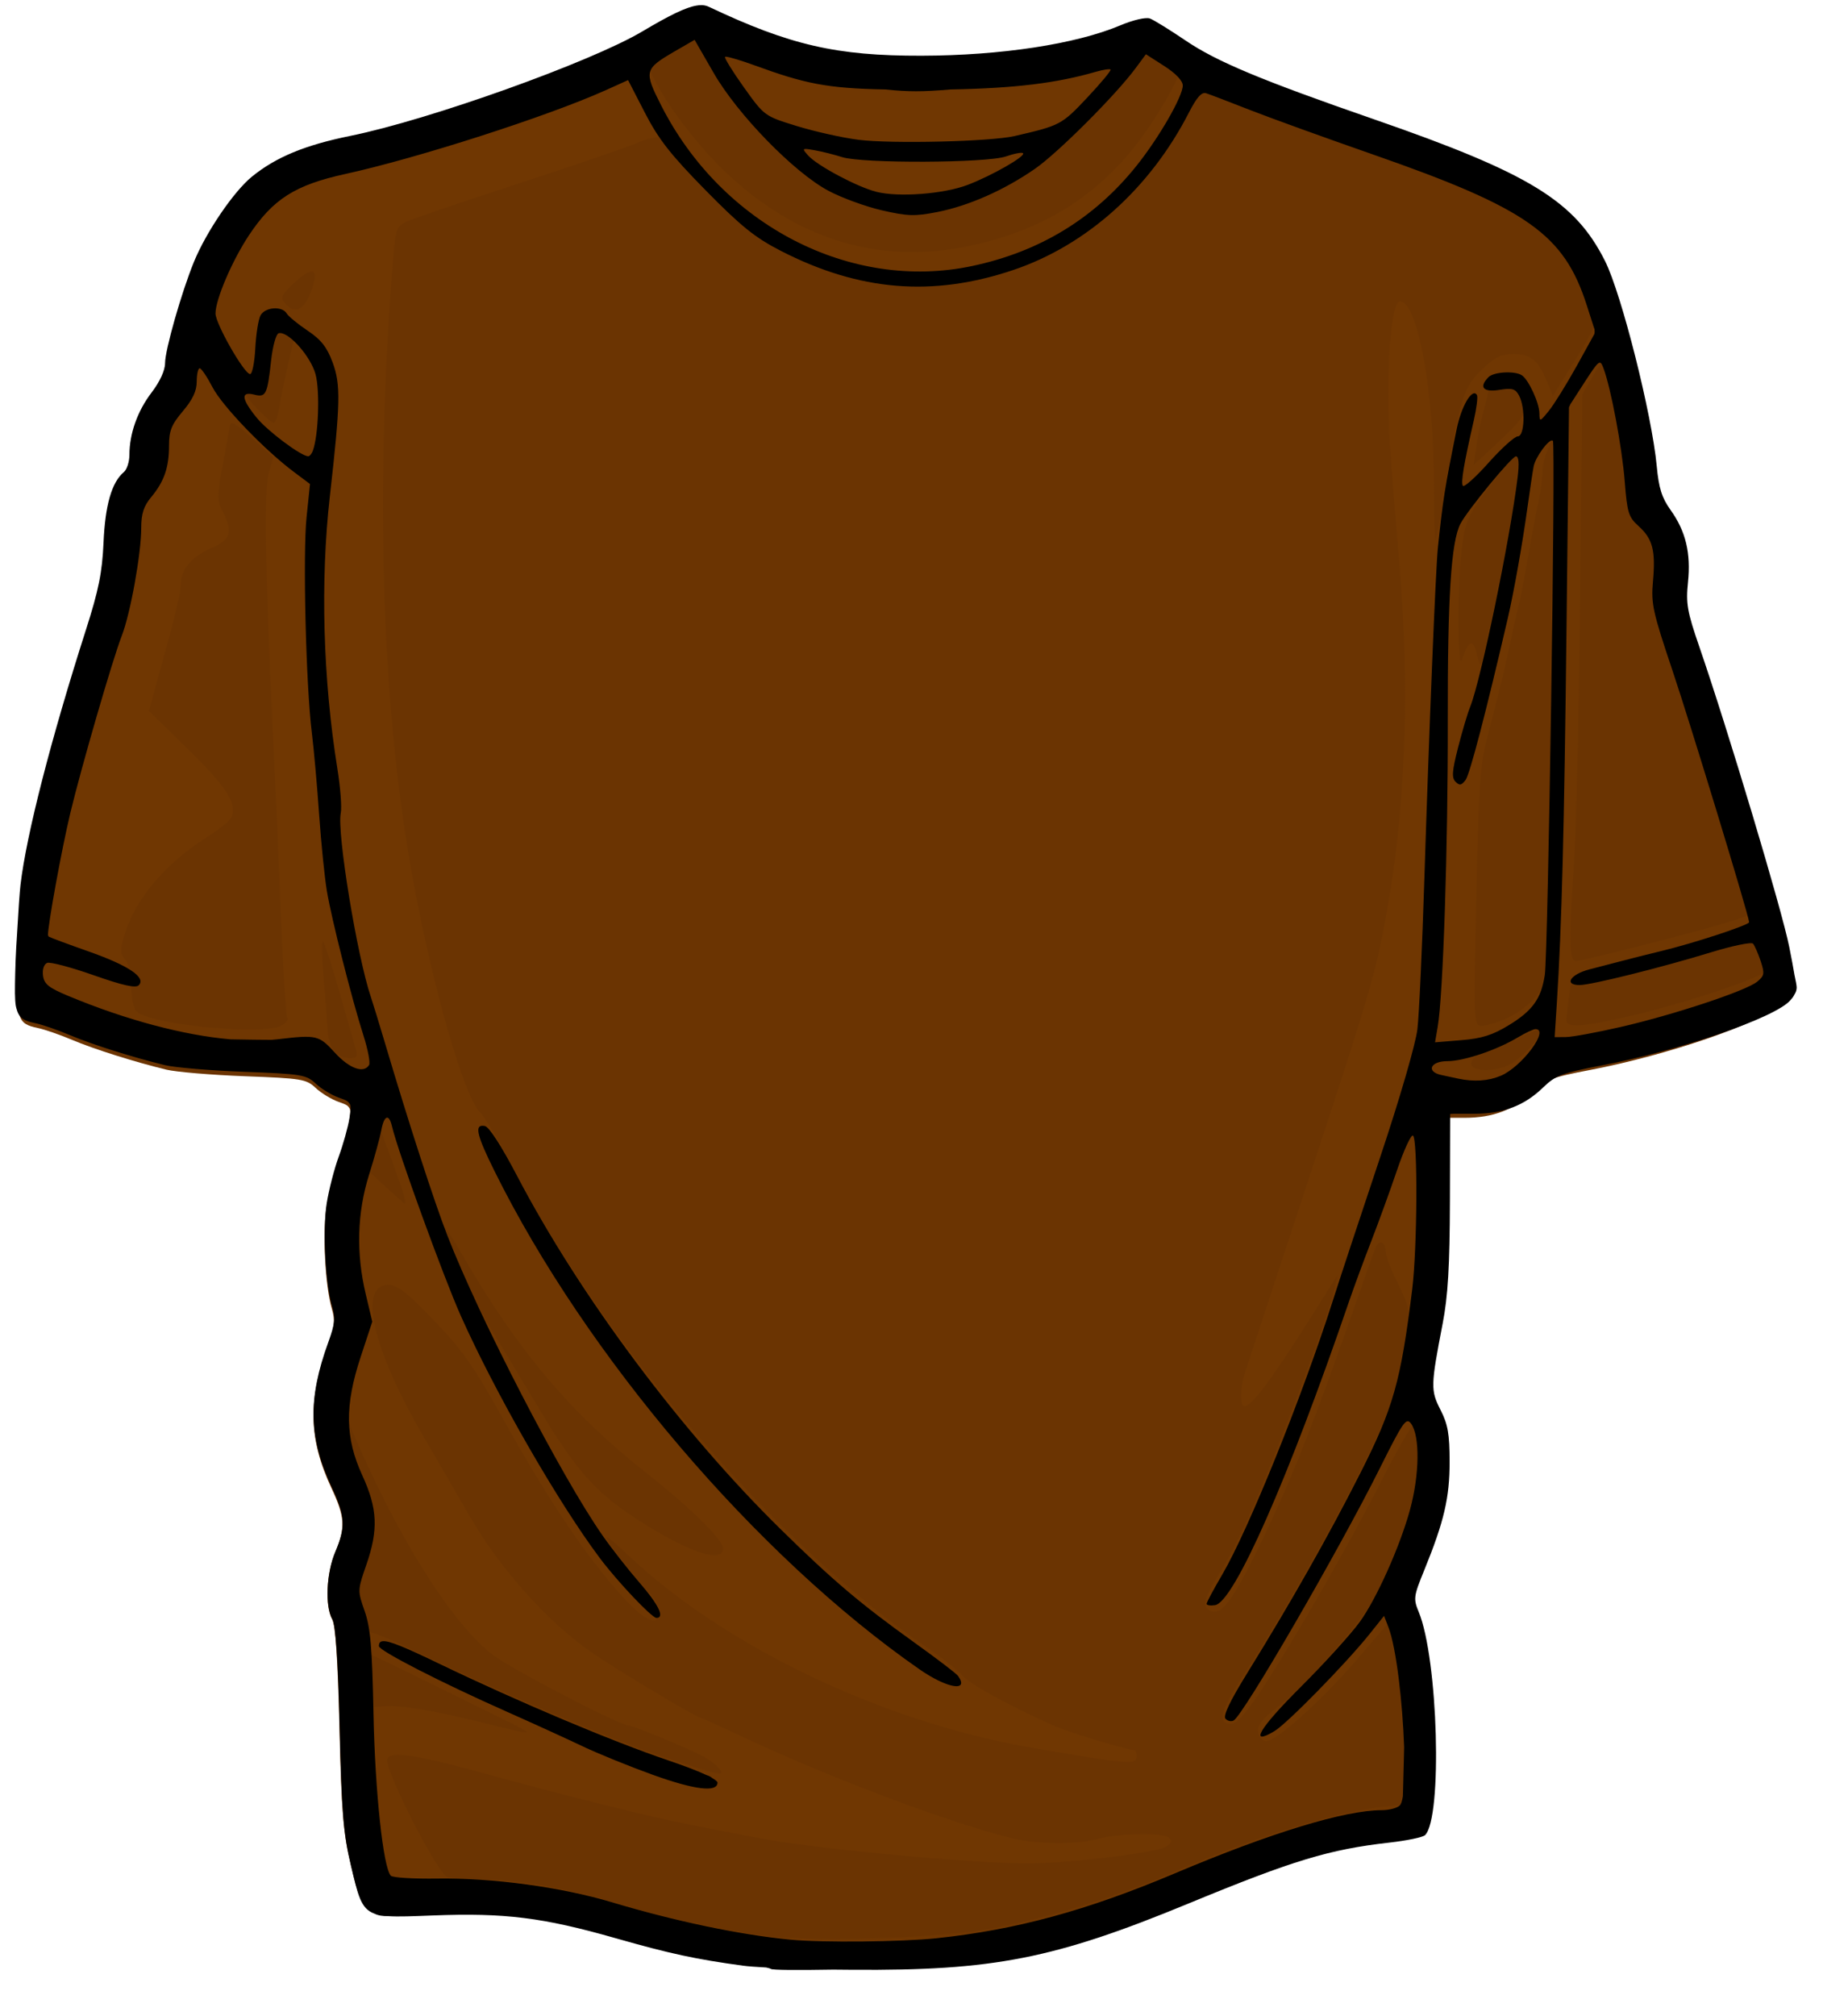
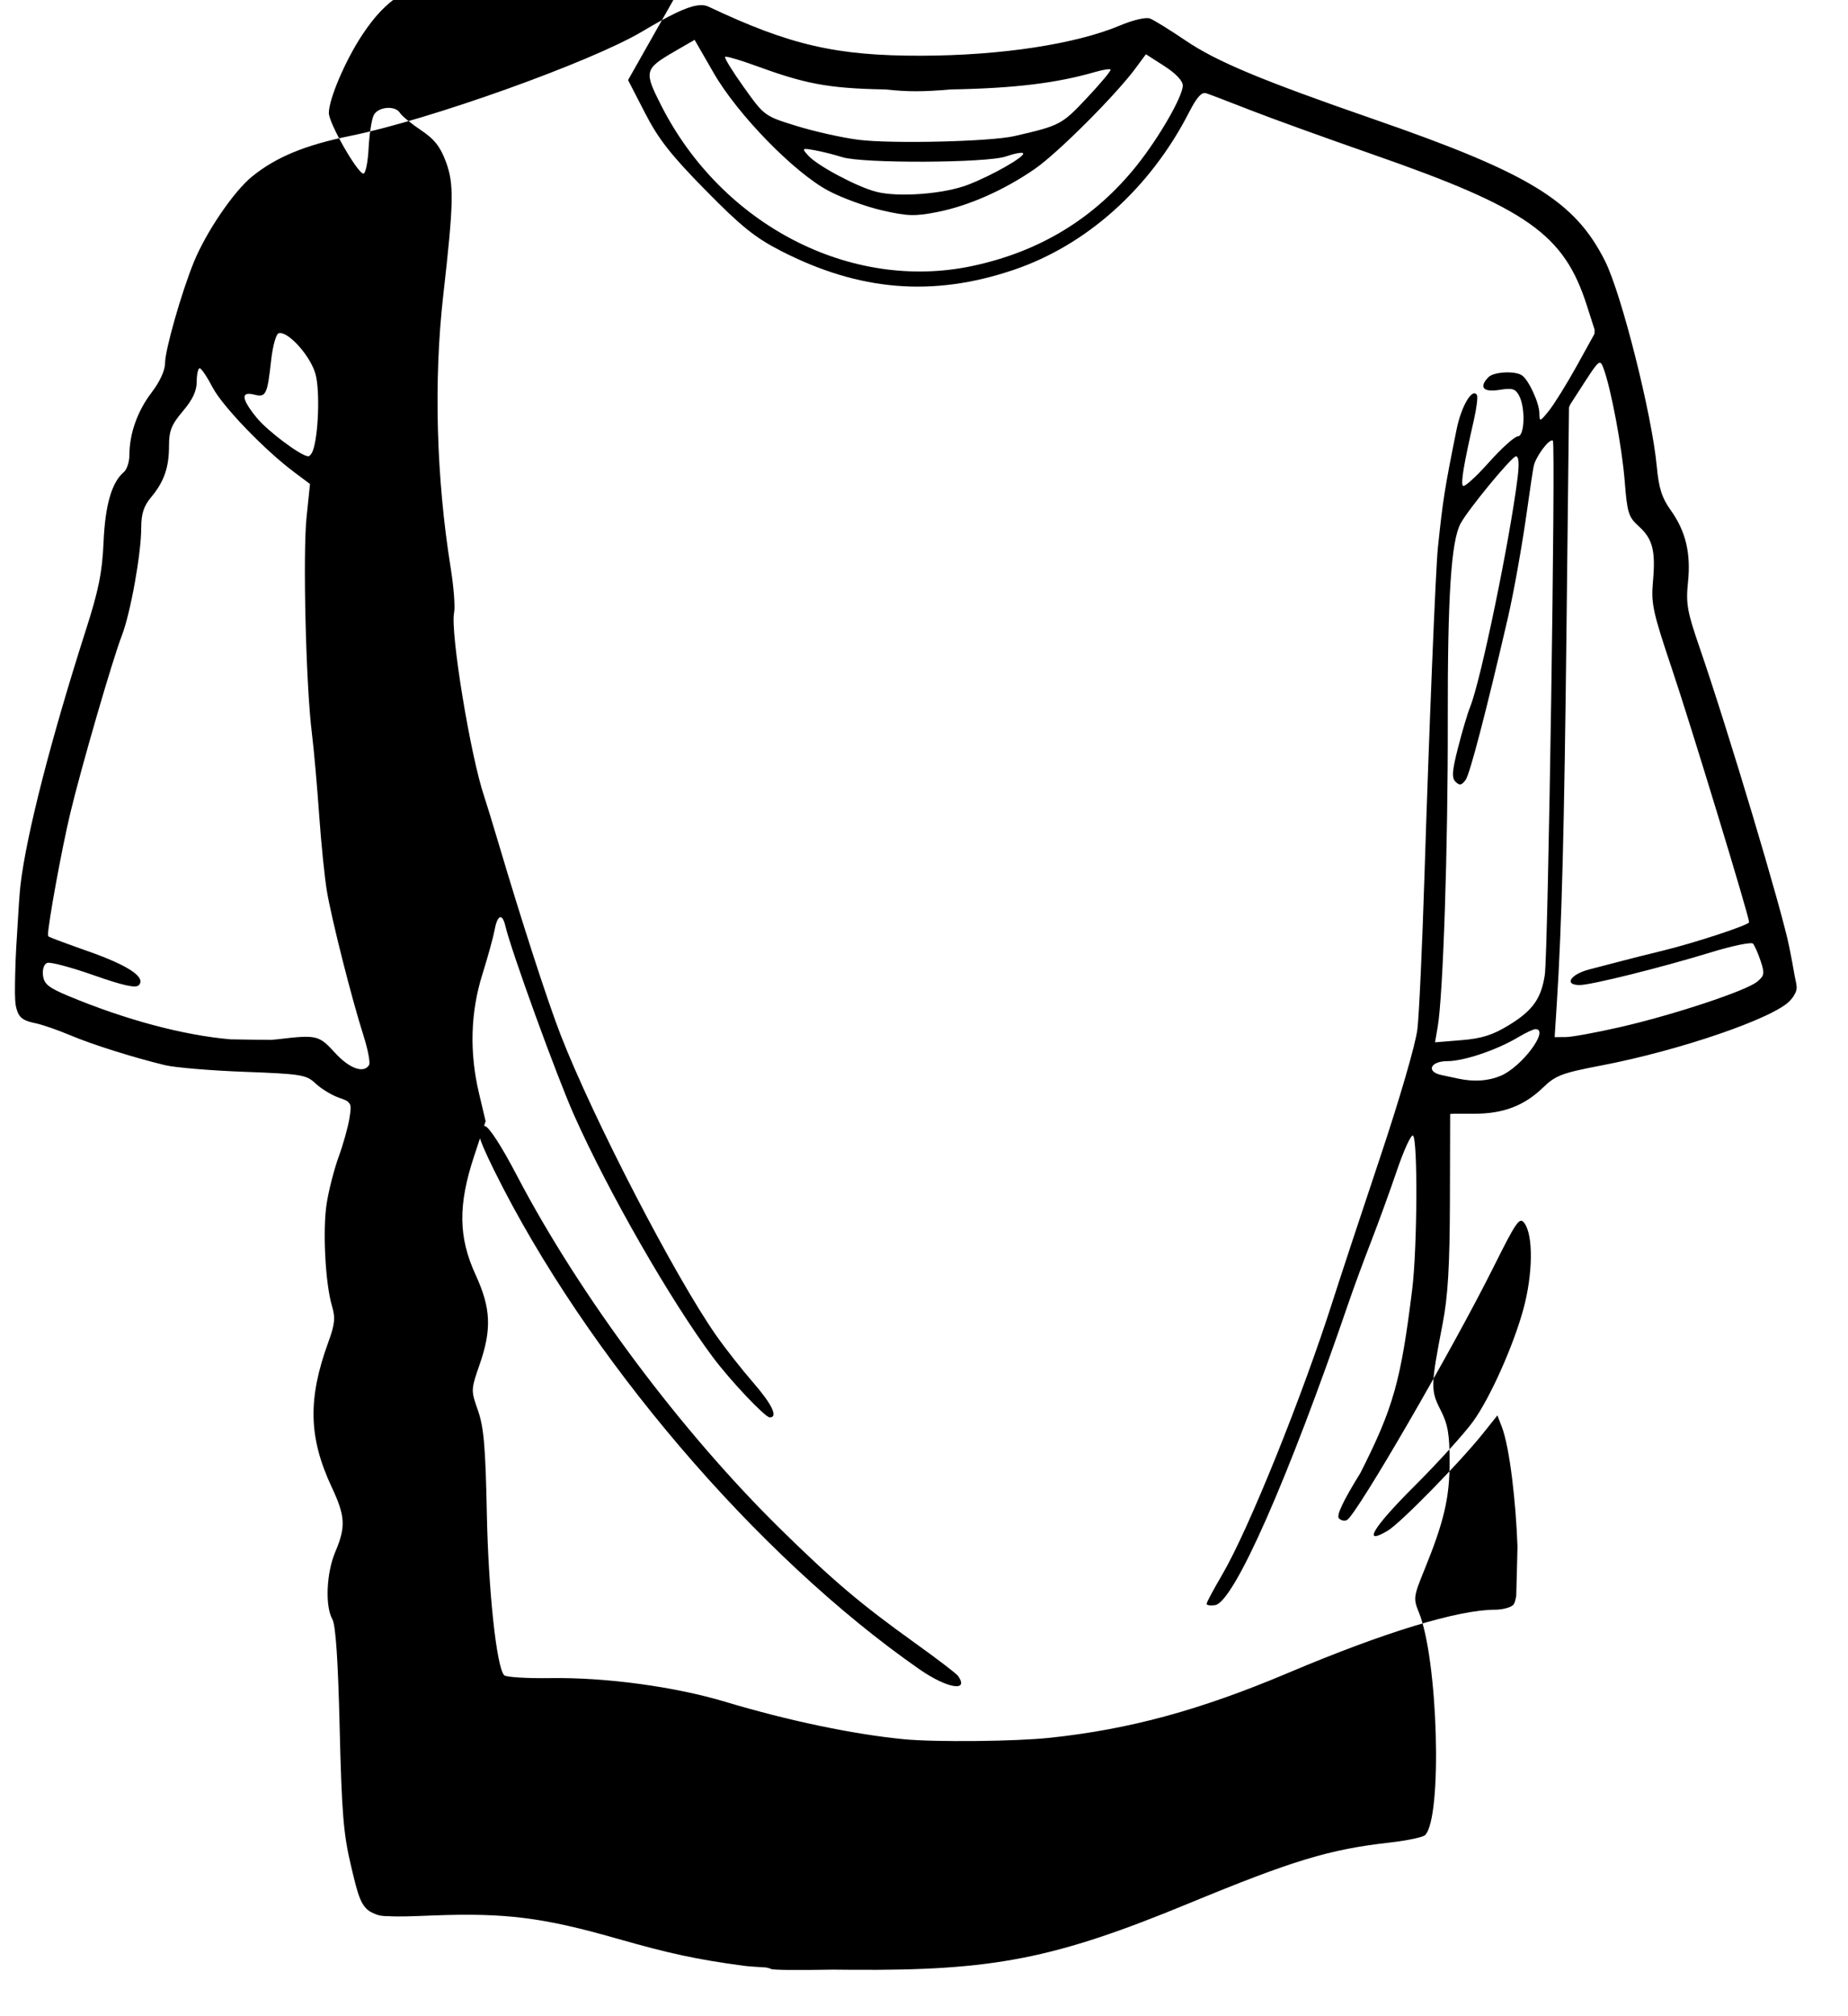
<svg xmlns="http://www.w3.org/2000/svg" width="729.656" height="795.545">
  <title>Red T-shirt</title>
  <g>
    <title>Layer 1</title>
-     <path d="m275.919,7.035c-0.323,-0.016 -0.655,0.008 -1.017,0.03c-0.02,-0 -0.039,0 -0.059,0c-0.274,-0.001 -0.586,0.058 -0.929,0.121c-0.029,0.007 -0.078,-0.008 -0.117,0c-4.253,0.682 -10.607,3.777 -21.331,10.157c-20.167,11.993 -83.416,34.627 -114.2,40.869c-17.782,3.607 -29.181,8.324 -38.575,15.961c-7.166,5.826 -17.987,21.746 -22.768,33.493c-4.898,12.054 -11.262,34.424 -11.262,39.57c0,2.847 -2.033,7.243 -5.289,11.517c-5.514,7.23 -8.652,16.067 -8.661,24.394c-0.01,2.698 -0.987,5.733 -2.19,6.74c-4.731,3.976 -7.302,12.881 -7.948,27.539c-0.508,11.782 -1.926,18.725 -6.843,34.068c-13.803,43.118 -23.374,80.461 -25.661,100.056c-0.323,2.789 -0.841,10.093 -1.281,18.198c-0.02,0.357 -0.049,0.669 -0.068,1.027c-0.225,3.549 -0.45,7.075 -0.567,10.309c-0.127,3.733 -0.196,6.65 -0.235,9.128c-0.098,5.641 0.078,8.524 0.714,10.187c0.01,0.038 0.02,0.085 0.029,0.122c1.026,3.492 3.206,4.333 7.322,5.199c2.718,0.572 8.759,2.671 13.451,4.655c8.71,3.684 24.733,8.731 37.226,11.759c3.832,0.93 17.772,2.104 30.979,2.6c22.474,0.844 24.303,1.137 27.969,4.594c2.16,2.033 6.247,4.532 9.082,5.531c1.525,0.538 2.6,0.916 3.324,1.392c0.01,0.006 0.02,0.023 0.029,0.029c0.44,0.344 0.772,0.764 1.046,1.239c0.401,1.046 0.196,2.606 -0.244,5.381c-0.538,3.427 -2.434,10.217 -4.213,15.084c-1.769,4.867 -3.871,13.082 -4.692,18.258c-1.633,10.324 -0.567,31.247 2.063,40.174c1.388,4.688 1.144,7.154 -1.398,14.117c-8.133,22.286 -7.772,37.44 1.31,56.859c5.328,11.391 5.553,15.509 1.408,25.302c-3.5,8.253 -4.067,21.232 -1.163,26.389c1.31,2.337 2.219,15.876 2.864,42.623c0.802,33.096 1.466,41.508 4.419,53.898c2.796,11.731 3.842,16.762 9.062,18.742c0.029,0.011 0.059,0.018 0.088,0.03c1.476,0.741 3.246,1.038 5.435,0.998c4.086,0.281 9.629,0.031 17.538,-0.272c28.115,-1.078 43.013,0.783 71.412,8.886c21.468,6.126 31.449,8.262 50.023,10.793c1.75,0.239 4.976,0.481 8.994,0.694c0.978,0.215 1.672,0.421 1.789,0.545c0.508,0.508 10.9,0.53 24.322,0.302c0.117,0.002 0.235,-0.002 0.362,0c2.385,0.036 4.79,0.044 7.166,0.061c55.389,0.389 79.272,-4.318 131.767,-25.997c40.863,-16.876 54.969,-21.151 78.558,-23.82c6.843,-0.775 13.148,-2.09 13.979,-2.933c6.853,-6.927 5.083,-69.025 -2.483,-87.331c-2.161,-5.237 -2.033,-6.146 2.121,-16.353c7.781,-19.082 9.971,-28.427 9.952,-42.532c-0.01,-10.813 -0.675,-14.653 -3.549,-20.283c-3.92,-7.656 -3.881,-9.438 0.831,-33.826c2.063,-10.686 2.766,-22.404 2.835,-48.154l0.098,-33.917l1.496,-0.091l8.006,0c11.311,0 19.532,-3.14 26.922,-10.307c4.81,-4.674 7.361,-5.649 22.729,-8.585c30.637,-5.851 67.58,-18.531 73.866,-25.363c0.763,-0.832 1.33,-1.518 1.701,-2.328c0.01,-0.019 0.02,-0.04 0.029,-0.06c0.606,-0.927 0.899,-1.852 0.899,-2.78c0,-0.748 -0.332,-2.564 -0.87,-4.989c-0.411,-2.633 -1.075,-6.056 -2.024,-10.882c-2.835,-14.355 -24.107,-85.345 -35.232,-117.619c-4.731,-13.709 -5.279,-16.899 -4.419,-25.182c1.183,-11.455 -0.89,-20.052 -6.814,-28.324c-3.422,-4.773 -4.614,-8.596 -5.406,-17.109c-1.887,-20.24 -13.803,-67.541 -20.265,-80.409c-11.809,-23.516 -29.445,-34.344 -90.563,-55.531c-43.805,-15.187 -61.45,-22.542 -73.504,-30.712c-6.208,-4.205 -12.533,-8.133 -14.067,-8.706c-1.603,-0.596 -6.579,0.56 -11.623,2.69c-17.42,7.343 -46.699,11.811 -77.844,11.88c-33.277,0.073 -51.45,-4.116 -83.241,-19.165c-0.772,-0.367 -1.623,-0.588 -2.6,-0.635z" id="path3128" fill="#6b3402" />
-     <path id="path1951" d="m273.182,5.599c-3.173,-0.014 -16.387,6.997 -22.618,12.003c-3.529,2.836 -40.439,17.01 -65.805,25.27c-28.69,9.342 -36.916,11.623 -52.297,14.558c-24.079,4.596 -37.799,15.236 -48.903,37.889c-3.145,6.415 -6.879,16.689 -8.283,22.838c-1.405,6.148 -3.223,11.877 -4.035,12.711c-0.811,0.835 -1.467,4.479 -1.467,8.126c0,6.366 -0.672,7.727 -10.3,20.867c-1.356,1.852 -3.032,8.114 -3.729,13.944c-0.92,7.694 -2.252,11.698 -4.921,14.558c-3.087,3.308 -3.918,6.579 -5.135,20.375c-1.571,17.805 -2.313,20.871 -13.143,55.557c-8.335,26.699 -15.162,53.025 -19.714,75.838c-3.477,17.428 -6.358,43.152 -5.288,47.368c0.371,1.461 3.65,3.75 7.275,5.079c3.625,1.329 10.589,3.878 15.466,5.664c27.312,10.001 36.058,11.696 63.727,12.342l26.622,0.615l5.563,5.601c4.851,4.887 6.531,5.603 13.417,5.603c4.333,0 7.887,0.511 7.886,1.169c-0.005,3.228 -8.483,35.153 -10.269,38.689c-3.228,6.386 -4.388,26.644 -2.263,39.182c2.85,16.807 2.485,22.543 -2.475,39.088c-5.257,17.537 -4.746,23.323 3.79,42.906c5.686,13.046 6.03,19.484 1.681,30.594c-3.622,9.253 -4.065,17.798 -1.192,22.869c1.348,2.378 2.278,15.918 2.934,42.597c0.973,39.541 3.82,61.975 8.436,66.759c1.535,1.592 4.172,1.74 11.37,0.585c10.585,-1.698 46.033,0.141 58.531,3.048c4.365,1.014 16.522,4.251 26.989,7.171c19.068,5.32 46.76,11.208 58.653,12.465c3.49,0.369 21.715,0.481 40.468,0.246c27.623,-0.343 37.248,-1.1 50.737,-3.908c28.199,-5.871 42.322,-10.387 73.05,-23.423c33.807,-14.342 58.567,-21.941 78.062,-23.946c7.972,-0.819 11.162,-1.852 12.287,-3.97c2.021,-3.802 1.943,-37.977 -0.122,-53.678c-0.904,-6.871 -3.145,-16.901 -4.982,-22.284l-3.331,-9.757l5.838,-13.727c11.276,-26.438 12.925,-47.316 4.676,-59.557c-3.074,-4.561 -3.77,-7.064 -2.965,-10.835c9.349,-43.833 10.829,-80.623 4.584,-114.127l-1.008,-5.387l10.911,1.231c19.711,2.244 28.114,-0.008 37.656,-10.126c3.426,-3.632 6.534,-5.101 12.685,-5.94c19.386,-2.64 44.877,-9.306 65.255,-17.082c18.935,-7.224 18.593,-6.624 13.509,-23.515c-1.725,-5.734 -5.348,-18.347 -8.038,-28.008c-6.489,-23.302 -15.85,-53.699 -25.552,-82.919c-7.102,-21.389 -7.812,-24.786 -6.877,-32.902c1.327,-11.518 -1.099,-20.64 -6.877,-25.823c-4.17,-3.742 -4.617,-5.2 -5.594,-19.021c-0.999,-14.154 -7.145,-43.005 -10.544,-49.401c-0.857,-1.61 -1.559,-4.722 -1.559,-6.925c0,-2.203 -1.92,-9.186 -4.249,-15.512c-6.418,-17.436 -18.524,-29.699 -39.275,-39.797c-8.783,-4.274 -25.605,-11.078 -37.381,-15.143c-63.959,-22.084 -76.751,-27.35 -92.794,-38.074c-7.498,-5.012 -9.782,-5.838 -12.501,-4.524c-14.296,6.91 -55.331,13.051 -87.262,13.05c-31.981,0 -54.405,-4.448 -77.817,-15.42c-4.362,-2.044 -9.544,-3.716 -11.493,-3.724zm-2.14,6.371c0.918,0 3.098,2.798 4.83,6.217c5.716,11.284 22.598,32.29 32.673,40.659c19.732,16.389 42.774,24.16 60.488,20.376c19.139,-4.09 35.776,-12.636 52.541,-26.963c8.29,-7.084 23.952,-24.568 28.975,-32.317l2.567,-3.909l6.571,4.37c3.614,2.409 6.571,5.111 6.571,6.002c0,3.799 -9.952,20.964 -18.155,31.333c-16.807,21.242 -38.745,34.158 -67.487,39.736c-34.858,6.763 -67.236,-3.567 -94.934,-30.318c-14.848,-14.34 -30.351,-37.12 -30.351,-44.598c0,-2.247 12.379,-10.588 15.71,-10.588zm205.426,19.144c0.24,0 5.362,2.063 11.37,4.556c6.007,2.492 15.214,6.013 20.448,7.848c5.233,1.835 22.989,8.035 39.459,13.789c35.249,12.317 53.009,20.633 62.963,29.455c7.693,6.82 15.854,20.618 18.797,31.764c2.011,7.617 1.402,9.283 -9.995,27.486l-6.418,10.249l-2.201,-5.479c-3.428,-8.541 -6.468,-11.049 -13.265,-11.049c-4.866,0 -7.35,1.202 -12.409,6.002c-7.295,6.918 -8.785,11.615 -14.274,45.09c-1.945,11.858 -3.816,21.857 -4.157,22.222c-0.341,0.367 -0.611,-9.182 -0.611,-21.237c0,-37.733 -6.479,-72.853 -13.418,-72.853c-3.969,0 -5.872,32.269 -3.637,61.496c0.934,12.222 1.953,24.848 3.545,43.921c3.789,45.395 2.338,91.471 -4.064,129.333c-4.945,29.236 -6.2,33.677 -33.225,115.635c-12.193,36.979 -22.88,69.448 -23.748,72.145c-1.906,5.925 -2.084,13.451 -0.306,13.451c3.266,0 12.028,-12.162 33.377,-46.322l3.484,-5.571l-1.07,4.771c-1.747,7.69 -9.094,28.382 -20.112,56.694c-11.819,30.372 -18.58,45.258 -25.979,57.125c-5.79,9.287 -6.483,12.771 -2.812,14.189c4.308,1.666 8.799,-4.543 19.836,-27.393c12.51,-25.896 20.837,-47.053 38.695,-98.215c2.913,-8.344 5.801,-16.411 6.419,-17.944c1.35,-3.354 3.974,-2.16 3.974,1.816c0,1.565 2.261,7.383 5.012,12.927c5.434,10.953 5.434,11.253 -0.184,39.151c-2.794,13.875 -35.425,75.255 -61.404,115.544c-8.828,13.69 -10.003,18.59 -4.463,18.59c2.195,0 5.876,-4.116 12.104,-13.574c12.857,-19.523 34.835,-57.86 47.772,-83.317c6.138,-12.078 11.716,-21.62 12.379,-21.208c2.473,1.539 3.256,13.671 1.467,22.623c-3.74,18.726 -13.474,42.172 -22.037,53.155c-11.684,14.986 -24.643,28.882 -32.948,35.334c-6.266,4.868 -8.475,7.617 -8.131,10.033c0.26,1.828 1.563,3.535 2.874,3.787c3.624,0.694 21.475,-15.135 35.638,-31.579l12.654,-14.713l1.834,4.556c2.923,7.369 5.678,35.289 5.104,51.677l-0.52,15.174l-4.768,0.431c-20.899,1.876 -51.231,11.053 -85.642,25.916c-22.949,9.911 -48,17.744 -71.43,22.314c-19.537,3.812 -67.301,5.589 -87.964,3.294c-16.647,-1.85 -42.464,-7.328 -60.243,-12.804c-19.863,-6.119 -38.966,-9.607 -52.908,-9.634c-6.227,-0.012 -12.773,-0.418 -14.517,-0.892c-4.019,-1.094 -25.736,-43.82 -23.84,-46.907c1.861,-3.035 12.058,-1.358 42.087,6.955c21.456,5.941 55.976,14.667 68.984,17.422c10.712,2.267 18.76,3.86 37.289,7.355c21.289,4.018 83.004,9.729 104.653,9.696c15.474,-0.024 49.698,-4.094 54.038,-6.433c2.563,-1.382 2.948,-2.295 1.559,-3.693c-2.136,-2.151 -20.611,-1.778 -28.792,0.585c-7.274,2.1 -23.503,1.966 -32.734,-0.278c-24.911,-6.053 -72.528,-23.963 -107.22,-40.32c-8.586,-4.048 -15.898,-7.356 -16.261,-7.356c-1.456,0 -31.803,-18.158 -42.424,-25.392c-17.407,-11.856 -36.483,-33.024 -48.414,-53.679c-5.575,-9.649 -13.928,-24.042 -18.553,-31.979c-20.142,-34.559 -25.96,-59.803 -13.785,-59.803c3.438,0 7.315,3.027 17.88,14.004c11.187,11.623 15.745,18.091 26.775,37.92c16.911,30.399 30.999,51.762 44.441,67.436c11.283,13.156 17.606,16.584 17.606,9.541c0,-2.12 -1.543,-5.221 -3.393,-6.894c-4.104,-3.709 -17.239,-20.716 -17.239,-22.315c0,-0.633 3.734,2.416 8.314,6.772c37.829,35.98 100.49,65.974 158.997,76.115c39.045,6.769 42.026,6.996 42.026,3.448c0,-1.317 -0.373,-2.401 -0.824,-2.401c-2.93,0 -26.328,-7.1 -32.338,-9.818c-18.429,-8.336 -32.921,-16.331 -35.822,-19.76c-1.745,-2.062 -8.168,-7.114 -14.274,-11.235c-57.874,-39.061 -126.49,-118.511 -162.634,-188.334c-5.457,-10.541 -11.484,-20.719 -13.418,-22.623c-7.225,-7.112 -21.9,-61.273 -29.128,-107.541c-10.068,-64.456 -11.897,-144.64 -5.227,-228.317c0.984,-12.337 1.426,-13.698 5.044,-15.451c2.18,-1.056 22.138,-7.86 44.38,-15.112c22.242,-7.252 43.414,-14.491 47.038,-16.097c3.625,-1.607 7.569,-2.528 8.742,-2.032c1.173,0.496 5.197,4.789 8.955,9.511c8.317,10.447 24.812,24.113 37.319,30.933c20.56,11.209 46.378,16.105 68.771,13.019c41.22,-5.682 71.796,-26.738 93.498,-64.328c3.93,-6.807 7.339,-12.373 7.58,-12.373zm-353.878,76.116c2.221,-0.394 2.324,2.416 0.061,8.218c-2.798,7.172 -6.478,8.65 -10.209,4.124c-1.834,-2.226 -1.289,-3.296 3.943,-8.125c2.786,-2.57 4.872,-3.98 6.205,-4.217zm-16.199,19.699c0.696,0 3.148,1.646 5.44,3.631l4.157,3.602l-2.415,10.372c-1.326,5.701 -2.811,13.049 -3.331,16.344c-0.521,3.293 -1.508,6.001 -2.171,6.001c-1.494,0 -11.339,-10.129 -11.339,-11.664c0,-0.618 0.986,-1.108 2.201,-1.108c3.014,0 4.22,-3.702 5.288,-16.375c0.5,-5.929 1.473,-10.803 2.17,-10.803zm527.943,14.374c2.081,0 6.395,20.417 8.528,40.319c1.833,17.106 2.348,18.922 6.204,21.977c5.461,4.325 7.429,11.799 5.808,22.129c-1.141,7.267 -0.622,10.209 4.309,24.592c14.411,42.036 34.106,108.588 32.582,110.035c-1.624,1.54 -15.145,5.513 -43.004,12.65c-13.447,3.444 -25.397,6.279 -26.561,6.279c-2.59,0 -2.711,-8.012 -0.611,-40.997c0.828,-13.026 1.875,-59.464 2.323,-103.171l0.824,-79.471l4.157,-7.171c2.296,-3.944 4.746,-7.171 5.441,-7.171zm-36.922,8.309c4.067,0.03 5.206,2.545 5.013,9.265c-0.137,4.731 -1.733,7.057 -10.362,15.112l-10.178,9.511l1.009,-7.11c0.553,-3.917 1.576,-9.277 2.292,-11.911c0.716,-2.635 1.74,-6.734 2.262,-9.111c0.751,-3.424 2.138,-4.562 6.663,-5.417c1.268,-0.239 2.362,-0.346 3.301,-0.339zm-505.815,17.422c1.108,-0.01 3.412,1.751 7.948,5.847l8.374,7.572l-1.834,6.371c-1.886,6.619 -1.341,40.067 1.651,102.217c0.803,16.688 2.216,48.519 3.117,70.729c0.901,22.21 2.044,41.026 2.537,41.828c0.493,0.803 -0.52,2.217 -2.231,3.139c-7.597,4.095 -53.122,-0.513 -57.492,-5.817c-1.028,-1.246 -1.833,-5.631 -1.804,-9.756c0.033,-4.502 -0.933,-8.631 -2.384,-10.311c-2.058,-2.383 -2.118,-3.799 -0.428,-9.573c4.146,-14.155 15.891,-28.204 32.307,-38.658c5.065,-3.225 9.606,-6.895 10.086,-8.156c2.098,-5.504 -1.844,-11.702 -16.902,-26.47l-15.71,-15.389l1.651,-6.156c0.911,-3.391 3.731,-13.651 6.265,-22.807c2.535,-9.156 4.615,-18.519 4.615,-20.806c0,-6.083 4.188,-11.124 12.074,-14.528c7.75,-3.346 8.659,-6.324 4.462,-14.497c-2.241,-4.365 -2.226,-6.085 -0.031,-17.882c1.337,-7.181 2.628,-14.299 2.873,-15.821c0.111,-0.681 0.353,-1.072 0.856,-1.076zm522.747,4.862c0.107,-0.003 0.22,0.038 0.307,0.123c1.349,1.36 -2.701,208.252 -4.188,213.913c-1.694,6.451 -8.311,12.931 -16.933,16.559c-3.053,1.285 -6.925,2.339 -8.619,2.339c-3.009,0 -3.064,-1.211 -2.017,-50.724c0.912,-43.156 1.539,-52.47 4.218,-62.665c4.825,-18.361 6.951,-27.095 9.138,-37.55c1.103,-5.27 2.548,-11.738 3.24,-14.374c0.692,-2.635 2.442,-11.6 3.882,-19.945c1.44,-8.344 3.306,-18.2 4.126,-21.883c0.82,-3.682 1.498,-8.905 1.498,-11.635c0,-4.47 3.75,-14.109 5.348,-14.158zm-12.928,5.356l-0.887,4.802c-0.491,2.634 -1.344,8.02 -1.894,11.972c-1.806,12.951 -12.924,67.062 -13.999,68.144c-0.34,0.343 -1.049,-1.585 -1.59,-4.309c-0.541,-2.723 -1.698,-4.511 -2.567,-3.97c-0.869,0.541 -2.249,3.283 -3.057,6.095c-1.941,6.761 -2.152,-26.813 -0.275,-43.122c1.156,-10.034 2.225,-12.805 8.467,-21.576c3.936,-5.53 9.115,-11.839 11.492,-14.035l4.31,-4.001zm92.458,192.982c1.403,-0.108 2.36,0.962 2.934,3.264c0.534,2.141 1.384,4.969 1.895,6.309c0.614,1.611 -0.632,3.251 -3.668,4.832c-7.596,3.955 -33.449,12.176 -51.165,16.282c-19.102,4.427 -25.369,4.859 -25.369,1.723c0,-1.194 0.443,-5.391 0.978,-9.325c0.879,-6.447 1.323,-7.079 4.677,-6.434c3.468,0.668 22.345,-2.817 33.193,-6.124c2.616,-0.797 11.192,-3.277 19.042,-5.54c7.85,-2.262 15.447,-4.481 16.872,-4.894c0.219,-0.063 0.411,-0.077 0.611,-0.093zm-566.424,1.262c0.032,-0.015 0.053,-0.004 0.092,0.032c0.611,0.567 3.618,9.893 6.693,20.744c3.076,10.851 5.988,20.994 6.449,22.53c0.595,1.986 -0.062,2.801 -2.231,2.801c-5.639,0 -8.698,-3.78 -9.109,-11.265c-0.214,-3.904 -0.953,-13.578 -1.65,-21.483c-0.653,-7.412 -0.738,-13.137 -0.244,-13.359zm480.813,34.627c0.472,-0.069 0.733,-0.015 0.733,0.184c0,2.56 -8.17,11.344 -12.807,13.759c-5.366,2.794 -13.524,3.057 -15.099,0.492c-1.249,-2.037 3.432,-6.156 7,-6.156c1.251,0 6.46,-2.149 11.583,-4.771c3.843,-1.966 7.171,-3.302 8.59,-3.508zm-459.296,37.95c0.385,0.032 0.77,0.88 1.345,2.277c2.552,6.21 7.96,21.163 9.078,25.147c0.554,1.976 0.766,3.574 0.489,3.539c-0.277,-0.035 -3.945,-3.264 -8.161,-7.171l-7.671,-7.11l2.323,-9.203c1.352,-5.372 1.957,-7.533 2.597,-7.479zm26.347,40.073c0.601,0.205 3.418,4.474 7.122,10.897c21.725,37.678 42.966,62.848 72.896,86.364c17.107,13.442 30.137,26.258 30.137,29.671c0,6.206 -14.354,1.284 -34.446,-11.819c-15.993,-10.428 -23.749,-19.222 -37.931,-42.905c-7.042,-11.759 -15.813,-26.274 -19.47,-32.256c-6.429,-10.52 -16.056,-31.237 -18.339,-39.428c-0.114,-0.411 -0.108,-0.57 0.031,-0.524zm-40.651,69.992l2.995,7.202c17.574,42.269 39.474,77.8 56.27,91.29c6.91,5.55 50.903,28.452 54.68,28.47c1.577,0.008 22.491,8.652 28.395,11.726c2.592,1.351 5.652,3.581 6.785,4.956c2.978,3.612 0.68,3.096 -23.687,-5.079c-18.789,-6.302 -62.519,-24.874 -91.603,-38.935c-10.68,-5.163 -20.377,-9.387 -21.548,-9.387c-1.171,0 -3.46,-3.991 -5.104,-8.864c-2.986,-8.844 -3.001,-8.891 0.519,-18.776c4.892,-13.734 4.57,-22.461 -1.284,-35.056c-2.644,-5.69 -5.147,-14.2 -5.592,-18.929l-0.826,-8.618zm10.208,98.215c0.389,0 9.881,4.519 21.09,10.033c11.21,5.516 25.734,12.666 32.277,15.882c13.746,6.759 13.519,6.845 -5.564,2.093c-21.487,-5.351 -34.642,-7.583 -41.445,-6.987l-6.113,0.555l-0.489,-10.804c-0.257,-5.928 -0.143,-10.772 0.244,-10.772z" fill="#703702" />
-     <path id="path1949" d="m277.236,2.035c-0.328,-0.016 -0.667,0.008 -1.024,0.03c-0.021,-0 -0.039,0 -0.061,0c-0.274,-0.001 -0.598,0.058 -0.934,0.122c-0.037,0.007 -0.082,-0.008 -0.121,0c-4.296,0.688 -10.695,3.806 -21.516,10.236c-20.342,12.086 -84.137,34.897 -115.182,41.188c-17.939,3.635 -29.432,8.389 -38.906,16.085c-7.227,5.872 -18.144,21.915 -22.963,33.754c-4.945,12.148 -11.361,34.692 -11.361,39.879c0,2.869 -2.047,7.3 -5.334,11.607c-5.563,7.287 -8.725,16.192 -8.74,24.584c-0.005,2.719 -0.989,5.777 -2.2,6.793c-4.775,4.007 -7.368,12.981 -8.016,27.754c-0.521,11.873 -1.947,18.871 -6.901,34.334c-13.923,43.455 -23.575,81.088 -25.887,100.837c-0.329,2.811 -0.846,10.172 -1.296,18.34c-0.02,0.359 -0.041,0.674 -0.06,1.035c-0.234,3.577 -0.456,7.13 -0.573,10.39c-0.134,3.762 -0.2,6.702 -0.241,9.199c-0.095,5.685 0.083,8.59 0.723,10.266c0.01,0.039 0.019,0.086 0.03,0.123c1.027,3.52 3.234,4.367 7.383,5.24c2.736,0.576 8.831,2.692 13.561,4.692c8.785,3.713 24.953,8.799 37.55,11.851c3.87,0.937 17.921,2.12 31.251,2.62c22.66,0.85 24.511,1.146 28.207,4.63c2.175,2.049 6.299,4.567 9.162,5.574c1.537,0.542 2.615,0.923 3.345,1.402c0.011,0.006 0.019,0.023 0.03,0.03c0.443,0.346 0.779,0.77 1.055,1.249c0.411,1.054 0.202,2.626 -0.241,5.423c-0.547,3.453 -2.459,10.297 -4.25,15.202c-1.791,4.905 -3.905,13.184 -4.732,18.4c-1.65,10.405 -0.575,31.49 2.08,40.487c1.393,4.724 1.145,7.21 -1.417,14.227c-8.199,22.459 -7.834,37.732 1.326,57.303c5.372,11.48 5.6,15.63 1.416,25.499c-3.527,8.317 -4.1,21.397 -1.175,26.595c1.325,2.356 2.243,16 2.893,42.956c0.805,33.354 1.482,41.831 4.461,54.319c2.82,11.822 3.868,16.893 9.131,18.888c0.032,0.011 0.059,0.018 0.09,0.03c1.489,0.747 3.278,1.046 5.486,1.006c4.12,0.283 9.709,0.032 17.69,-0.274c28.352,-1.087 43.378,0.789 72.025,8.956c21.651,6.173 31.717,8.326 50.449,10.877c1.769,0.241 5.023,0.485 9.071,0.7c0.986,0.217 1.684,0.425 1.808,0.549c0.507,0.512 10.992,0.535 24.53,0.304c0.121,0.002 0.24,-0.002 0.362,0c2.409,0.037 4.834,0.044 7.232,0.061c55.86,0.392 79.953,-4.352 132.902,-26.2c41.215,-17.008 55.441,-21.316 79.228,-24.005c6.907,-0.781 13.263,-2.106 14.104,-2.956c6.906,-6.981 5.125,-69.563 -2.501,-88.012c-2.18,-5.278 -2.056,-6.194 2.14,-16.481c7.844,-19.231 10.049,-28.648 10.035,-42.864c-0.01,-10.898 -0.68,-14.768 -3.585,-20.441c-3.95,-7.715 -3.911,-9.512 0.844,-34.09c2.082,-10.769 2.787,-22.579 2.862,-48.529l0.09,-34.181l1.508,-0.092l8.076,0c11.412,0 19.702,-3.164 27.153,-10.388c4.858,-4.71 7.43,-5.693 22.933,-8.652c30.894,-5.896 68.153,-18.675 74.497,-25.56c0.774,-0.838 1.337,-1.53 1.718,-2.346c0.01,-0.019 0.022,-0.041 0.032,-0.06c0.612,-0.934 0.903,-1.867 0.903,-2.802c0,-0.754 -0.335,-2.584 -0.874,-5.028c-0.419,-2.654 -1.089,-6.103 -2.05,-10.967c-2.857,-14.467 -24.307,-86.011 -35.53,-118.536c-4.767,-13.815 -5.327,-17.03 -4.461,-25.378c1.199,-11.544 -0.898,-20.208 -6.871,-28.544c-3.446,-4.81 -4.656,-8.663 -5.454,-17.242c-1.898,-20.398 -13.915,-68.068 -20.432,-81.036c-11.908,-23.699 -29.704,-34.612 -91.343,-55.964c-44.184,-15.305 -61.975,-22.718 -74.135,-30.952c-6.259,-4.237 -12.642,-8.196 -14.194,-8.774c-1.614,-0.601 -6.628,0.565 -11.723,2.711c-17.564,7.401 -47.096,11.904 -78.505,11.972c-33.566,0.074 -51.901,-4.148 -83.959,-19.314c-0.781,-0.369 -1.638,-0.593 -2.622,-0.64zm-3.014,13.709c0.012,0.004 0.019,-0.005 0.031,0c0.01,0.005 0.02,0.025 0.031,0.03l7.474,12.978c9.443,16.429 31.776,39.334 45.355,46.55c5.176,2.751 14.667,6.23 21.095,7.708c10.114,2.326 13.041,2.405 21.848,0.67c12.4,-2.443 26.315,-8.58 38.544,-17.03c9.057,-6.258 32.028,-29.224 39.81,-39.787l4.039,-5.453l7.263,4.661c4.508,2.879 7.291,5.816 7.292,7.677c0.005,4.301 -9.431,20.66 -18.292,31.714c-16.635,20.749 -38.244,33.906 -64.973,39.543c-47.854,10.092 -98.655,-16.143 -122.655,-63.336c-6.89,-13.549 -6.681,-14.417 5.183,-21.325l7.956,-4.6zm12.417,6.641c1.346,0.081 6.093,1.508 11.482,3.473c19.446,7.09 28.293,9.032 51.443,9.444c8.988,0.947 14.74,0.947 25.767,0c25.4,-0.459 41.942,-2.505 57.259,-6.946c2.911,-0.844 5.568,-1.255 5.907,-0.914c0.337,0.342 -3.841,5.367 -9.282,11.15c-10.025,10.656 -10.657,10.969 -28.661,15.11c-9.512,2.189 -48.558,3.123 -61.628,1.462c-6.375,-0.81 -17.309,-3.261 -24.32,-5.423c-12.713,-3.92 -12.788,-3.938 -20.884,-15.263c-4.466,-6.246 -7.804,-11.669 -7.444,-12.033c0.045,-0.045 0.17,-0.073 0.362,-0.061zm-38.665,9.231c0.013,0.001 0.019,0.029 0.032,0.031l6.659,12.917c5.323,10.344 10.144,16.508 23.898,30.495c14.039,14.278 19.552,18.714 29.744,23.945c30.973,15.897 59.932,18.281 91.765,7.555c28.922,-9.746 53.995,-32.198 69.343,-62.117c3.098,-6.037 5.013,-8.217 6.811,-7.647c1.38,0.438 9.219,3.442 17.389,6.641c8.17,3.199 29.888,11.045 48.279,17.456c61.202,21.335 75.656,31.526 84.653,59.68l3.044,9.475c0.02,0.33 0.032,0.672 0.03,0.975c-0.001,0.227 -0.054,0.497 -0.12,0.822l-6.901,12.491c-4.032,7.26 -8.996,15.247 -11.029,17.761c-3.6,4.449 -3.713,4.483 -3.768,0.943c-0.062,-4.08 -4.247,-13.152 -6.901,-14.927c-2.743,-1.834 -11.105,-1.385 -13.169,0.701c-3.931,3.973 -2.141,6.089 4.249,5.057c5.127,-0.828 6.367,-0.463 7.806,2.255c2.57,4.856 2.212,16.085 -0.513,16.085c-1.222,0 -6.419,4.68 -11.542,10.419c-5.124,5.739 -9.695,9.834 -10.156,9.079c-0.824,-1.346 0.385,-8.524 4.339,-25.834c1.091,-4.782 1.643,-9.253 1.235,-9.961c-1.767,-3.074 -6.166,4.316 -8.017,13.464c-4.722,23.354 -5.44,27.917 -7.413,46.855c-0.873,8.376 -3.488,72.334 -5.305,129.839c-0.865,27.385 -2.104,54.425 -2.773,60.076c-0.695,5.88 -6.986,27.504 -14.706,50.57c-7.42,22.169 -15.765,47.423 -18.534,56.116c-12.158,38.168 -33.396,90.797 -43.817,108.576c-3.403,5.802 -6.179,10.986 -6.179,11.546c0,0.561 1.498,0.796 3.345,0.518c7.427,-1.117 28.946,-49.86 52.89,-119.848c1.934,-5.65 5.867,-16.312 8.739,-23.7c2.872,-7.39 7.456,-20 10.186,-28.028c2.73,-8.028 5.572,-14.212 6.328,-13.739c1.93,1.206 1.714,44.365 -0.301,60.655c-4.49,36.299 -7.451,46.803 -20.433,72.444c-12.612,24.914 -27.196,50.705 -44.753,79.117c-6.897,11.161 -9.593,16.867 -8.497,17.974c0.881,0.891 2.333,1.167 3.223,0.61c4.084,-2.551 41.571,-67.255 57.712,-99.589c9.23,-18.489 10.408,-20.137 12.326,-17.487c3.526,4.875 3.312,20.155 -0.452,33.938c-3.966,14.515 -13.176,35.072 -19.83,44.264c-3.461,4.782 -13.955,16.341 -23.325,25.682c-16.317,16.262 -20.646,23.56 -10.367,17.425c5.033,-3.004 28.268,-26.725 37.579,-38.355l5.697,-7.128l1.747,4.508c3.135,8.181 5.567,29.922 6.178,47.128c-0.001,0.143 0.002,0.284 0,0.427c-0.012,1.314 -0.056,2.621 -0.09,3.93l-0.392,15.14l0,0.032c-0.293,1.838 -0.692,3.106 -1.206,3.625c-1.031,1.044 -4.238,1.89 -7.112,1.89c-14.652,0 -43.692,8.864 -81.699,24.919c-34.896,14.741 -62.593,22.268 -94.087,25.622c-13.639,1.451 -45.19,1.77 -57.59,0.578c-19.954,-1.917 -45.832,-7.334 -70.608,-14.776c-19.967,-5.996 -47.187,-9.68 -69.072,-9.352c-9.314,0.14 -17.52,-0.368 -18.234,-1.127c-3.013,-3.202 -6.229,-33.229 -6.84,-63.883c-0.523,-26.196 -1.198,-34.036 -3.496,-40.579c-1.346,-3.831 -2.058,-5.901 -2.049,-8.073c0.012,-0.307 0.037,-0.632 0.06,-0.944c0.004,-0.071 0.024,-0.143 0.03,-0.214c0.241,-2.084 1.091,-4.575 2.592,-8.895c4.853,-13.968 4.481,-22.263 -1.567,-35.43c-6.819,-14.845 -6.987,-27.531 -0.603,-46.824l4.551,-13.8l-2.592,-10.937c-3.835,-16.065 -3.396,-32.034 1.296,-46.976c2.148,-6.843 4.325,-14.768 4.852,-17.608c1.112,-5.989 3.021,-6.722 4.219,-1.614c2.325,9.913 20.339,59.494 27.184,74.821c13.568,30.386 38.143,73.214 54.817,95.506c6.952,9.293 20.59,23.701 22.421,23.701c3.372,0 0.917,-5.167 -6.539,-13.739c-4.392,-5.049 -10.992,-13.427 -14.646,-18.645c-16.297,-23.266 -48.625,-85.709 -61.388,-118.567c-5.236,-13.481 -15.273,-44.463 -24.591,-75.856c-2.322,-7.824 -4.836,-16.014 -5.575,-18.187c-5.447,-16.03 -13.478,-65.033 -11.904,-72.627c0.462,-2.231 -0.139,-10.098 -1.326,-17.488c-5.72,-35.608 -6.77,-74.036 -2.983,-107.478c4.198,-37.085 4.33,-44.129 1.085,-52.917c-2.225,-6.025 -4.553,-8.962 -9.915,-12.551c-3.85,-2.577 -7.54,-5.626 -8.227,-6.763c-1.838,-3.04 -8.579,-2.496 -10.337,0.822c-0.835,1.579 -1.756,7.445 -2.049,13.039c-0.293,5.593 -1.213,10.118 -2.05,10.084c-2.361,-0.099 -13.651,-19.871 -13.651,-23.914c0,-5.538 6.553,-20.845 13.2,-30.861c9.484,-14.292 18.235,-19.856 38.031,-24.189c28.486,-6.234 79.842,-22.738 102.735,-33.023l8.92,-4.021zm69.977,27.174c0.633,-0.031 1.863,0.174 3.797,0.518c2.934,0.522 7.779,1.751 10.789,2.711c7.975,2.544 57.131,2.335 64.613,-0.274c3.282,-1.145 6.341,-1.724 6.781,-1.279c1.147,1.159 -12.118,8.752 -21.759,12.46c-9.471,3.643 -27.353,5.009 -36.163,2.772c-7.55,-1.916 -23.32,-10.305 -26.912,-14.318c-1.623,-1.813 -2.202,-2.539 -1.145,-2.59zm-207.247,72.658c3.902,0.15 11.972,9.349 13.863,16.177c1.816,6.561 1.178,24.41 -1.086,30.373c-0.438,1.152 -1.255,2.088 -1.808,2.072c-2.858,-0.085 -16.018,-9.936 -20.312,-15.202c-6.06,-7.431 -6.403,-10.504 -1.024,-9.14c4.672,1.186 5.212,0.101 6.72,-13.556c0.609,-5.51 1.93,-10.299 2.923,-10.632c0.22,-0.073 0.463,-0.101 0.724,-0.091zm520.996,11.698c0.562,0.033 0.924,0.887 1.446,2.285c2.92,7.808 7.293,31.096 8.347,44.478c0.981,12.451 1.49,14.135 5.516,17.761c5.536,4.987 6.733,9.621 5.635,21.873c-0.782,8.711 -0.043,12.014 7.685,35.003c7.408,22.039 29.913,95.905 30.257,99.254c-0.012,0.091 -0.004,0.182 -0.031,0.273c-1.281,1.425 -21.953,8.187 -34.325,11.182c-5.591,1.353 -12.63,3.123 -15.641,3.93c-3.01,0.807 -8.813,2.314 -12.899,3.351c-7.632,1.937 -10.372,6.215 -3.978,6.215c4.516,0 32.322,-6.927 51.866,-12.917c8.488,-2.602 15.935,-4.134 16.574,-3.413c0.639,0.722 2.003,3.812 3.014,6.854c1.642,4.94 1.482,5.805 -1.386,8.165c-4.366,3.591 -32.982,13.073 -53.975,17.883c-9.46,2.168 -19.168,3.952 -21.577,3.96l-4.4,0.031l0.844,-13.039c1.976,-30.928 2.962,-68.957 3.857,-149.793l0.964,-85.727c0.161,-0.383 0.343,-0.78 0.543,-1.219l5.545,-8.591c3.681,-5.664 5.18,-7.854 6.118,-7.799zm-552.851,2.193c0.647,0 2.914,3.37 5.063,7.495c3.907,7.499 20.708,24.928 32.337,33.572l6.148,4.601l-1.357,13.131c-1.518,14.494 -0.246,66.442 2.08,85.025c0.815,6.521 2.103,21.113 2.893,32.415c0.789,11.302 2.171,24.822 3.044,30.038c1.853,11.095 9.815,42.546 14.435,57c1.77,5.539 2.777,10.803 2.23,11.698c-2.101,3.435 -7.762,1.408 -13.471,-4.844c-6.342,-6.945 -7.174,-7.152 -22.542,-5.332c-0.809,0.095 -1.659,0.175 -2.501,0.243l-6.961,-0.06c-3.563,-0.041 -6.561,-0.098 -9.313,-0.152c-18.494,-1.627 -41.167,-7.609 -64.1,-17.183c-7.705,-3.216 -9.448,-4.661 -9.855,-8.042c-0.291,-2.421 0.393,-4.445 1.657,-4.935c1.182,-0.459 9.409,1.717 18.293,4.844c11.505,4.048 16.645,5.199 17.841,3.99c3.044,-3.076 -3.986,-7.795 -19.92,-13.404c-7.855,-2.766 -14.501,-5.228 -15.611,-5.788c-0.117,-0.186 -0.218,-0.382 -0.301,-0.579c-0.042,-3.999 5.382,-33.828 8.83,-48.225c4.306,-17.977 16.708,-60.69 20.282,-69.854c3.453,-8.855 7.708,-32.427 7.715,-42.711c0.004,-5.547 0.986,-8.547 3.888,-12.033c5.155,-6.194 7.082,-11.73 7.082,-20.351c0,-5.89 0.948,-8.294 5.455,-13.617c3.872,-4.572 5.485,-7.985 5.485,-11.698c0,-2.886 0.529,-5.24 1.175,-5.24l0,0zm534.014,28.484c0.109,0.013 0.195,0.046 0.272,0.123c1.153,1.165 -1.897,202.437 -3.195,210.844c-1.442,9.344 -4.785,14.031 -14.104,19.741c-6.45,3.952 -10.758,5.317 -18.805,5.97l-10.427,0.853l1.054,-6.154c2.147,-12.484 4.073,-70.809 3.978,-120.761c-0.092,-48.892 1.31,-70.696 5.003,-77.745c2.85,-5.444 20.279,-26.597 21.91,-26.597c1.127,0 1.341,2.785 0.663,8.318c-2.989,24.353 -14.53,80.137 -18.715,90.479c-1.055,2.609 -3.217,9.899 -4.821,16.207c-2.349,9.227 -2.551,11.853 -0.964,13.435c1.576,1.571 2.372,1.434 3.977,-0.762c1.654,-2.262 8.059,-26.773 16.606,-63.639c2.447,-10.562 5.777,-29.29 7.745,-43.474c1.024,-7.389 2.151,-14.865 2.501,-16.603c0.739,-3.671 5.7,-10.424 7.322,-10.236zm-6.599,232.322c5.71,0 -5.355,14.883 -13.682,18.4c-4.933,2.084 -10.559,2.478 -16.876,1.128c-1.72,-0.369 -4.724,-1.015 -6.659,-1.432c-6.077,-1.312 -4.266,-5.454 2.38,-5.454c6.522,0 19.486,-4.36 27.906,-9.383c3.011,-1.796 6.121,-3.259 6.931,-3.259zm-415.58,38.142c-3.362,-0.181 -2.197,4.208 4.43,17.608c36.143,73.093 103.566,152.156 167.92,196.893c10.889,7.569 19.8,9.078 15.219,2.589c-0.632,-0.896 -8.378,-6.803 -17.208,-13.13c-21.178,-15.176 -32.056,-24.381 -52.527,-44.448c-39.585,-38.803 -79.505,-92.263 -104.452,-139.922c-6.057,-11.569 -10.957,-19.172 -12.628,-19.498c-0.264,-0.051 -0.528,-0.079 -0.753,-0.091zm-39.508,203.411c-1.173,0.097 -1.568,0.778 -1.568,1.95c0,1.788 24.635,14.41 50.54,25.894c10.465,4.641 23.965,10.808 29.985,13.679c6.02,2.869 18.333,7.859 27.364,11.12c16.696,6.029 25.796,7.151 25.796,3.168c0,-0.422 -0.761,-1.023 -2.049,-1.768c-0.021,-0.018 -0.039,-0.042 -0.06,-0.06c-0.564,-0.47 -1.326,-0.87 -2.11,-1.097c-0.031,-0.01 -0.059,-0.023 -0.09,-0.031c-3.336,-1.574 -8.487,-3.555 -15.249,-5.85c-22.288,-7.562 -59.023,-23.052 -90.107,-38.02c-13.608,-6.551 -19.872,-9.199 -22.452,-8.986z" fill="#000000" stroke-width="9" />
+     <path id="path1949" d="m277.236,2.035c-0.328,-0.016 -0.667,0.008 -1.024,0.03c-0.021,-0 -0.039,0 -0.061,0c-0.274,-0.001 -0.598,0.058 -0.934,0.122c-0.037,0.007 -0.082,-0.008 -0.121,0c-4.296,0.688 -10.695,3.806 -21.516,10.236c-20.342,12.086 -84.137,34.897 -115.182,41.188c-17.939,3.635 -29.432,8.389 -38.906,16.085c-7.227,5.872 -18.144,21.915 -22.963,33.754c-4.945,12.148 -11.361,34.692 -11.361,39.879c0,2.869 -2.047,7.3 -5.334,11.607c-5.563,7.287 -8.725,16.192 -8.74,24.584c-0.005,2.719 -0.989,5.777 -2.2,6.793c-4.775,4.007 -7.368,12.981 -8.016,27.754c-0.521,11.873 -1.947,18.871 -6.901,34.334c-13.923,43.455 -23.575,81.088 -25.887,100.837c-0.329,2.811 -0.846,10.172 -1.296,18.34c-0.02,0.359 -0.041,0.674 -0.06,1.035c-0.234,3.577 -0.456,7.13 -0.573,10.39c-0.134,3.762 -0.2,6.702 -0.241,9.199c-0.095,5.685 0.083,8.59 0.723,10.266c0.01,0.039 0.019,0.086 0.03,0.123c1.027,3.52 3.234,4.367 7.383,5.24c2.736,0.576 8.831,2.692 13.561,4.692c8.785,3.713 24.953,8.799 37.55,11.851c3.87,0.937 17.921,2.12 31.251,2.62c22.66,0.85 24.511,1.146 28.207,4.63c2.175,2.049 6.299,4.567 9.162,5.574c1.537,0.542 2.615,0.923 3.345,1.402c0.011,0.006 0.019,0.023 0.03,0.03c0.443,0.346 0.779,0.77 1.055,1.249c0.411,1.054 0.202,2.626 -0.241,5.423c-0.547,3.453 -2.459,10.297 -4.25,15.202c-1.791,4.905 -3.905,13.184 -4.732,18.4c-1.65,10.405 -0.575,31.49 2.08,40.487c1.393,4.724 1.145,7.21 -1.417,14.227c-8.199,22.459 -7.834,37.732 1.326,57.303c5.372,11.48 5.6,15.63 1.416,25.499c-3.527,8.317 -4.1,21.397 -1.175,26.595c1.325,2.356 2.243,16 2.893,42.956c0.805,33.354 1.482,41.831 4.461,54.319c2.82,11.822 3.868,16.893 9.131,18.888c0.032,0.011 0.059,0.018 0.09,0.03c1.489,0.747 3.278,1.046 5.486,1.006c4.12,0.283 9.709,0.032 17.69,-0.274c28.352,-1.087 43.378,0.789 72.025,8.956c21.651,6.173 31.717,8.326 50.449,10.877c1.769,0.241 5.023,0.485 9.071,0.7c0.986,0.217 1.684,0.425 1.808,0.549c0.507,0.512 10.992,0.535 24.53,0.304c0.121,0.002 0.24,-0.002 0.362,0c2.409,0.037 4.834,0.044 7.232,0.061c55.86,0.392 79.953,-4.352 132.902,-26.2c41.215,-17.008 55.441,-21.316 79.228,-24.005c6.907,-0.781 13.263,-2.106 14.104,-2.956c6.906,-6.981 5.125,-69.563 -2.501,-88.012c-2.18,-5.278 -2.056,-6.194 2.14,-16.481c7.844,-19.231 10.049,-28.648 10.035,-42.864c-0.01,-10.898 -0.68,-14.768 -3.585,-20.441c-3.95,-7.715 -3.911,-9.512 0.844,-34.09c2.082,-10.769 2.787,-22.579 2.862,-48.529l0.09,-34.181l1.508,-0.092l8.076,0c11.412,0 19.702,-3.164 27.153,-10.388c4.858,-4.71 7.43,-5.693 22.933,-8.652c30.894,-5.896 68.153,-18.675 74.497,-25.56c0.774,-0.838 1.337,-1.53 1.718,-2.346c0.01,-0.019 0.022,-0.041 0.032,-0.06c0.612,-0.934 0.903,-1.867 0.903,-2.802c0,-0.754 -0.335,-2.584 -0.874,-5.028c-0.419,-2.654 -1.089,-6.103 -2.05,-10.967c-2.857,-14.467 -24.307,-86.011 -35.53,-118.536c-4.767,-13.815 -5.327,-17.03 -4.461,-25.378c1.199,-11.544 -0.898,-20.208 -6.871,-28.544c-3.446,-4.81 -4.656,-8.663 -5.454,-17.242c-1.898,-20.398 -13.915,-68.068 -20.432,-81.036c-11.908,-23.699 -29.704,-34.612 -91.343,-55.964c-44.184,-15.305 -61.975,-22.718 -74.135,-30.952c-6.259,-4.237 -12.642,-8.196 -14.194,-8.774c-1.614,-0.601 -6.628,0.565 -11.723,2.711c-17.564,7.401 -47.096,11.904 -78.505,11.972c-33.566,0.074 -51.901,-4.148 -83.959,-19.314c-0.781,-0.369 -1.638,-0.593 -2.622,-0.64zm-3.014,13.709c0.012,0.004 0.019,-0.005 0.031,0c0.01,0.005 0.02,0.025 0.031,0.03l7.474,12.978c9.443,16.429 31.776,39.334 45.355,46.55c5.176,2.751 14.667,6.23 21.095,7.708c10.114,2.326 13.041,2.405 21.848,0.67c12.4,-2.443 26.315,-8.58 38.544,-17.03c9.057,-6.258 32.028,-29.224 39.81,-39.787l4.039,-5.453l7.263,4.661c4.508,2.879 7.291,5.816 7.292,7.677c0.005,4.301 -9.431,20.66 -18.292,31.714c-16.635,20.749 -38.244,33.906 -64.973,39.543c-47.854,10.092 -98.655,-16.143 -122.655,-63.336c-6.89,-13.549 -6.681,-14.417 5.183,-21.325l7.956,-4.6zm12.417,6.641c1.346,0.081 6.093,1.508 11.482,3.473c19.446,7.09 28.293,9.032 51.443,9.444c8.988,0.947 14.74,0.947 25.767,0c25.4,-0.459 41.942,-2.505 57.259,-6.946c2.911,-0.844 5.568,-1.255 5.907,-0.914c0.337,0.342 -3.841,5.367 -9.282,11.15c-10.025,10.656 -10.657,10.969 -28.661,15.11c-9.512,2.189 -48.558,3.123 -61.628,1.462c-6.375,-0.81 -17.309,-3.261 -24.32,-5.423c-12.713,-3.92 -12.788,-3.938 -20.884,-15.263c-4.466,-6.246 -7.804,-11.669 -7.444,-12.033c0.045,-0.045 0.17,-0.073 0.362,-0.061zm-38.665,9.231c0.013,0.001 0.019,0.029 0.032,0.031l6.659,12.917c5.323,10.344 10.144,16.508 23.898,30.495c14.039,14.278 19.552,18.714 29.744,23.945c30.973,15.897 59.932,18.281 91.765,7.555c28.922,-9.746 53.995,-32.198 69.343,-62.117c3.098,-6.037 5.013,-8.217 6.811,-7.647c1.38,0.438 9.219,3.442 17.389,6.641c8.17,3.199 29.888,11.045 48.279,17.456c61.202,21.335 75.656,31.526 84.653,59.68l3.044,9.475c0.02,0.33 0.032,0.672 0.03,0.975c-0.001,0.227 -0.054,0.497 -0.12,0.822l-6.901,12.491c-4.032,7.26 -8.996,15.247 -11.029,17.761c-3.6,4.449 -3.713,4.483 -3.768,0.943c-0.062,-4.08 -4.247,-13.152 -6.901,-14.927c-2.743,-1.834 -11.105,-1.385 -13.169,0.701c-3.931,3.973 -2.141,6.089 4.249,5.057c5.127,-0.828 6.367,-0.463 7.806,2.255c2.57,4.856 2.212,16.085 -0.513,16.085c-1.222,0 -6.419,4.68 -11.542,10.419c-5.124,5.739 -9.695,9.834 -10.156,9.079c-0.824,-1.346 0.385,-8.524 4.339,-25.834c1.091,-4.782 1.643,-9.253 1.235,-9.961c-1.767,-3.074 -6.166,4.316 -8.017,13.464c-4.722,23.354 -5.44,27.917 -7.413,46.855c-0.873,8.376 -3.488,72.334 -5.305,129.839c-0.865,27.385 -2.104,54.425 -2.773,60.076c-0.695,5.88 -6.986,27.504 -14.706,50.57c-7.42,22.169 -15.765,47.423 -18.534,56.116c-12.158,38.168 -33.396,90.797 -43.817,108.576c-3.403,5.802 -6.179,10.986 -6.179,11.546c0,0.561 1.498,0.796 3.345,0.518c7.427,-1.117 28.946,-49.86 52.89,-119.848c1.934,-5.65 5.867,-16.312 8.739,-23.7c2.872,-7.39 7.456,-20 10.186,-28.028c2.73,-8.028 5.572,-14.212 6.328,-13.739c1.93,1.206 1.714,44.365 -0.301,60.655c-4.49,36.299 -7.451,46.803 -20.433,72.444c-6.897,11.161 -9.593,16.867 -8.497,17.974c0.881,0.891 2.333,1.167 3.223,0.61c4.084,-2.551 41.571,-67.255 57.712,-99.589c9.23,-18.489 10.408,-20.137 12.326,-17.487c3.526,4.875 3.312,20.155 -0.452,33.938c-3.966,14.515 -13.176,35.072 -19.83,44.264c-3.461,4.782 -13.955,16.341 -23.325,25.682c-16.317,16.262 -20.646,23.56 -10.367,17.425c5.033,-3.004 28.268,-26.725 37.579,-38.355l5.697,-7.128l1.747,4.508c3.135,8.181 5.567,29.922 6.178,47.128c-0.001,0.143 0.002,0.284 0,0.427c-0.012,1.314 -0.056,2.621 -0.09,3.93l-0.392,15.14l0,0.032c-0.293,1.838 -0.692,3.106 -1.206,3.625c-1.031,1.044 -4.238,1.89 -7.112,1.89c-14.652,0 -43.692,8.864 -81.699,24.919c-34.896,14.741 -62.593,22.268 -94.087,25.622c-13.639,1.451 -45.19,1.77 -57.59,0.578c-19.954,-1.917 -45.832,-7.334 -70.608,-14.776c-19.967,-5.996 -47.187,-9.68 -69.072,-9.352c-9.314,0.14 -17.52,-0.368 -18.234,-1.127c-3.013,-3.202 -6.229,-33.229 -6.84,-63.883c-0.523,-26.196 -1.198,-34.036 -3.496,-40.579c-1.346,-3.831 -2.058,-5.901 -2.049,-8.073c0.012,-0.307 0.037,-0.632 0.06,-0.944c0.004,-0.071 0.024,-0.143 0.03,-0.214c0.241,-2.084 1.091,-4.575 2.592,-8.895c4.853,-13.968 4.481,-22.263 -1.567,-35.43c-6.819,-14.845 -6.987,-27.531 -0.603,-46.824l4.551,-13.8l-2.592,-10.937c-3.835,-16.065 -3.396,-32.034 1.296,-46.976c2.148,-6.843 4.325,-14.768 4.852,-17.608c1.112,-5.989 3.021,-6.722 4.219,-1.614c2.325,9.913 20.339,59.494 27.184,74.821c13.568,30.386 38.143,73.214 54.817,95.506c6.952,9.293 20.59,23.701 22.421,23.701c3.372,0 0.917,-5.167 -6.539,-13.739c-4.392,-5.049 -10.992,-13.427 -14.646,-18.645c-16.297,-23.266 -48.625,-85.709 -61.388,-118.567c-5.236,-13.481 -15.273,-44.463 -24.591,-75.856c-2.322,-7.824 -4.836,-16.014 -5.575,-18.187c-5.447,-16.03 -13.478,-65.033 -11.904,-72.627c0.462,-2.231 -0.139,-10.098 -1.326,-17.488c-5.72,-35.608 -6.77,-74.036 -2.983,-107.478c4.198,-37.085 4.33,-44.129 1.085,-52.917c-2.225,-6.025 -4.553,-8.962 -9.915,-12.551c-3.85,-2.577 -7.54,-5.626 -8.227,-6.763c-1.838,-3.04 -8.579,-2.496 -10.337,0.822c-0.835,1.579 -1.756,7.445 -2.049,13.039c-0.293,5.593 -1.213,10.118 -2.05,10.084c-2.361,-0.099 -13.651,-19.871 -13.651,-23.914c0,-5.538 6.553,-20.845 13.2,-30.861c9.484,-14.292 18.235,-19.856 38.031,-24.189c28.486,-6.234 79.842,-22.738 102.735,-33.023l8.92,-4.021zm69.977,27.174c0.633,-0.031 1.863,0.174 3.797,0.518c2.934,0.522 7.779,1.751 10.789,2.711c7.975,2.544 57.131,2.335 64.613,-0.274c3.282,-1.145 6.341,-1.724 6.781,-1.279c1.147,1.159 -12.118,8.752 -21.759,12.46c-9.471,3.643 -27.353,5.009 -36.163,2.772c-7.55,-1.916 -23.32,-10.305 -26.912,-14.318c-1.623,-1.813 -2.202,-2.539 -1.145,-2.59zm-207.247,72.658c3.902,0.15 11.972,9.349 13.863,16.177c1.816,6.561 1.178,24.41 -1.086,30.373c-0.438,1.152 -1.255,2.088 -1.808,2.072c-2.858,-0.085 -16.018,-9.936 -20.312,-15.202c-6.06,-7.431 -6.403,-10.504 -1.024,-9.14c4.672,1.186 5.212,0.101 6.72,-13.556c0.609,-5.51 1.93,-10.299 2.923,-10.632c0.22,-0.073 0.463,-0.101 0.724,-0.091zm520.996,11.698c0.562,0.033 0.924,0.887 1.446,2.285c2.92,7.808 7.293,31.096 8.347,44.478c0.981,12.451 1.49,14.135 5.516,17.761c5.536,4.987 6.733,9.621 5.635,21.873c-0.782,8.711 -0.043,12.014 7.685,35.003c7.408,22.039 29.913,95.905 30.257,99.254c-0.012,0.091 -0.004,0.182 -0.031,0.273c-1.281,1.425 -21.953,8.187 -34.325,11.182c-5.591,1.353 -12.63,3.123 -15.641,3.93c-3.01,0.807 -8.813,2.314 -12.899,3.351c-7.632,1.937 -10.372,6.215 -3.978,6.215c4.516,0 32.322,-6.927 51.866,-12.917c8.488,-2.602 15.935,-4.134 16.574,-3.413c0.639,0.722 2.003,3.812 3.014,6.854c1.642,4.94 1.482,5.805 -1.386,8.165c-4.366,3.591 -32.982,13.073 -53.975,17.883c-9.46,2.168 -19.168,3.952 -21.577,3.96l-4.4,0.031l0.844,-13.039c1.976,-30.928 2.962,-68.957 3.857,-149.793l0.964,-85.727c0.161,-0.383 0.343,-0.78 0.543,-1.219l5.545,-8.591c3.681,-5.664 5.18,-7.854 6.118,-7.799zm-552.851,2.193c0.647,0 2.914,3.37 5.063,7.495c3.907,7.499 20.708,24.928 32.337,33.572l6.148,4.601l-1.357,13.131c-1.518,14.494 -0.246,66.442 2.08,85.025c0.815,6.521 2.103,21.113 2.893,32.415c0.789,11.302 2.171,24.822 3.044,30.038c1.853,11.095 9.815,42.546 14.435,57c1.77,5.539 2.777,10.803 2.23,11.698c-2.101,3.435 -7.762,1.408 -13.471,-4.844c-6.342,-6.945 -7.174,-7.152 -22.542,-5.332c-0.809,0.095 -1.659,0.175 -2.501,0.243l-6.961,-0.06c-3.563,-0.041 -6.561,-0.098 -9.313,-0.152c-18.494,-1.627 -41.167,-7.609 -64.1,-17.183c-7.705,-3.216 -9.448,-4.661 -9.855,-8.042c-0.291,-2.421 0.393,-4.445 1.657,-4.935c1.182,-0.459 9.409,1.717 18.293,4.844c11.505,4.048 16.645,5.199 17.841,3.99c3.044,-3.076 -3.986,-7.795 -19.92,-13.404c-7.855,-2.766 -14.501,-5.228 -15.611,-5.788c-0.117,-0.186 -0.218,-0.382 -0.301,-0.579c-0.042,-3.999 5.382,-33.828 8.83,-48.225c4.306,-17.977 16.708,-60.69 20.282,-69.854c3.453,-8.855 7.708,-32.427 7.715,-42.711c0.004,-5.547 0.986,-8.547 3.888,-12.033c5.155,-6.194 7.082,-11.73 7.082,-20.351c0,-5.89 0.948,-8.294 5.455,-13.617c3.872,-4.572 5.485,-7.985 5.485,-11.698c0,-2.886 0.529,-5.24 1.175,-5.24l0,0zm534.014,28.484c0.109,0.013 0.195,0.046 0.272,0.123c1.153,1.165 -1.897,202.437 -3.195,210.844c-1.442,9.344 -4.785,14.031 -14.104,19.741c-6.45,3.952 -10.758,5.317 -18.805,5.97l-10.427,0.853l1.054,-6.154c2.147,-12.484 4.073,-70.809 3.978,-120.761c-0.092,-48.892 1.31,-70.696 5.003,-77.745c2.85,-5.444 20.279,-26.597 21.91,-26.597c1.127,0 1.341,2.785 0.663,8.318c-2.989,24.353 -14.53,80.137 -18.715,90.479c-1.055,2.609 -3.217,9.899 -4.821,16.207c-2.349,9.227 -2.551,11.853 -0.964,13.435c1.576,1.571 2.372,1.434 3.977,-0.762c1.654,-2.262 8.059,-26.773 16.606,-63.639c2.447,-10.562 5.777,-29.29 7.745,-43.474c1.024,-7.389 2.151,-14.865 2.501,-16.603c0.739,-3.671 5.7,-10.424 7.322,-10.236zm-6.599,232.322c5.71,0 -5.355,14.883 -13.682,18.4c-4.933,2.084 -10.559,2.478 -16.876,1.128c-1.72,-0.369 -4.724,-1.015 -6.659,-1.432c-6.077,-1.312 -4.266,-5.454 2.38,-5.454c6.522,0 19.486,-4.36 27.906,-9.383c3.011,-1.796 6.121,-3.259 6.931,-3.259zm-415.58,38.142c-3.362,-0.181 -2.197,4.208 4.43,17.608c36.143,73.093 103.566,152.156 167.92,196.893c10.889,7.569 19.8,9.078 15.219,2.589c-0.632,-0.896 -8.378,-6.803 -17.208,-13.13c-21.178,-15.176 -32.056,-24.381 -52.527,-44.448c-39.585,-38.803 -79.505,-92.263 -104.452,-139.922c-6.057,-11.569 -10.957,-19.172 -12.628,-19.498c-0.264,-0.051 -0.528,-0.079 -0.753,-0.091zm-39.508,203.411c-1.173,0.097 -1.568,0.778 -1.568,1.95c0,1.788 24.635,14.41 50.54,25.894c10.465,4.641 23.965,10.808 29.985,13.679c6.02,2.869 18.333,7.859 27.364,11.12c16.696,6.029 25.796,7.151 25.796,3.168c0,-0.422 -0.761,-1.023 -2.049,-1.768c-0.021,-0.018 -0.039,-0.042 -0.06,-0.06c-0.564,-0.47 -1.326,-0.87 -2.11,-1.097c-0.031,-0.01 -0.059,-0.023 -0.09,-0.031c-3.336,-1.574 -8.487,-3.555 -15.249,-5.85c-22.288,-7.562 -59.023,-23.052 -90.107,-38.02c-13.608,-6.551 -19.872,-9.199 -22.452,-8.986z" fill="#000000" stroke-width="9" />
  </g>
</svg>